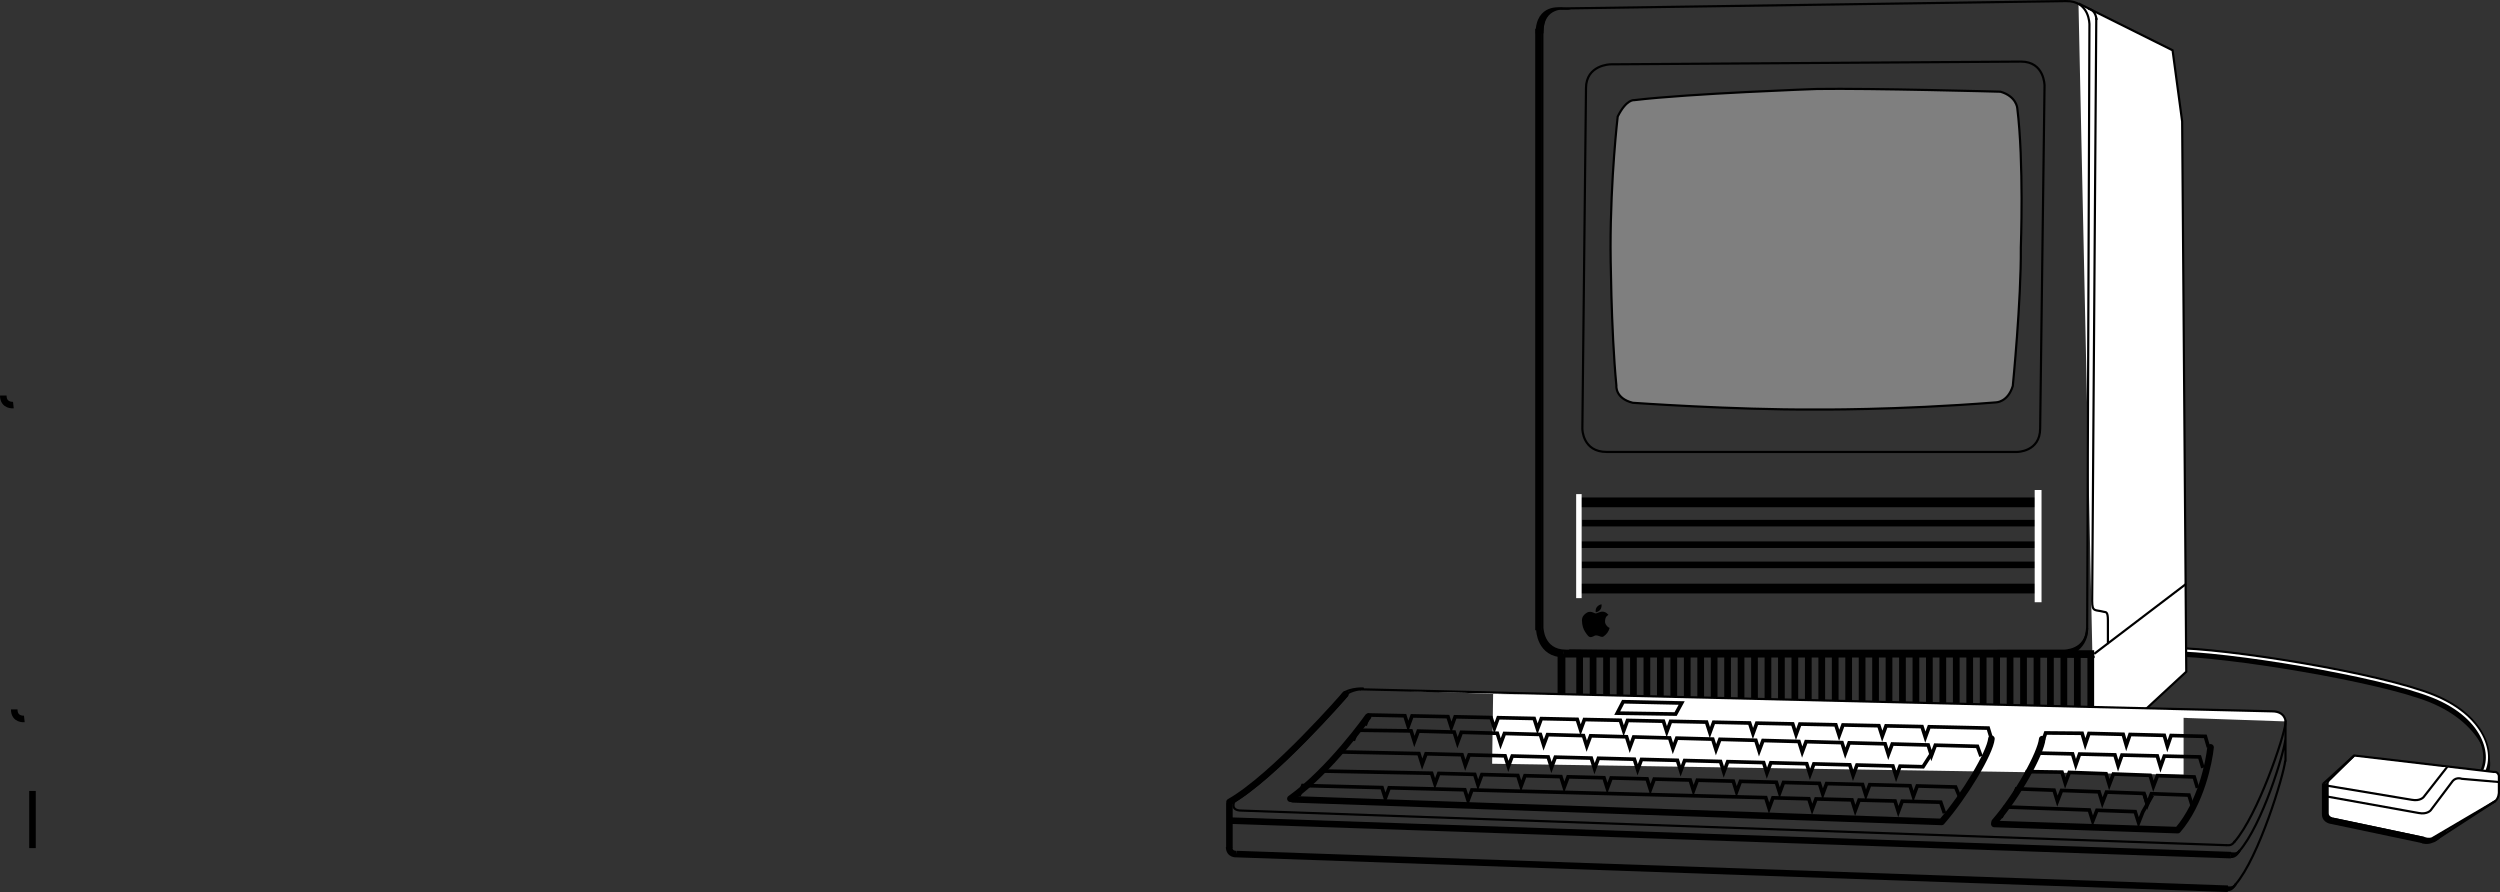
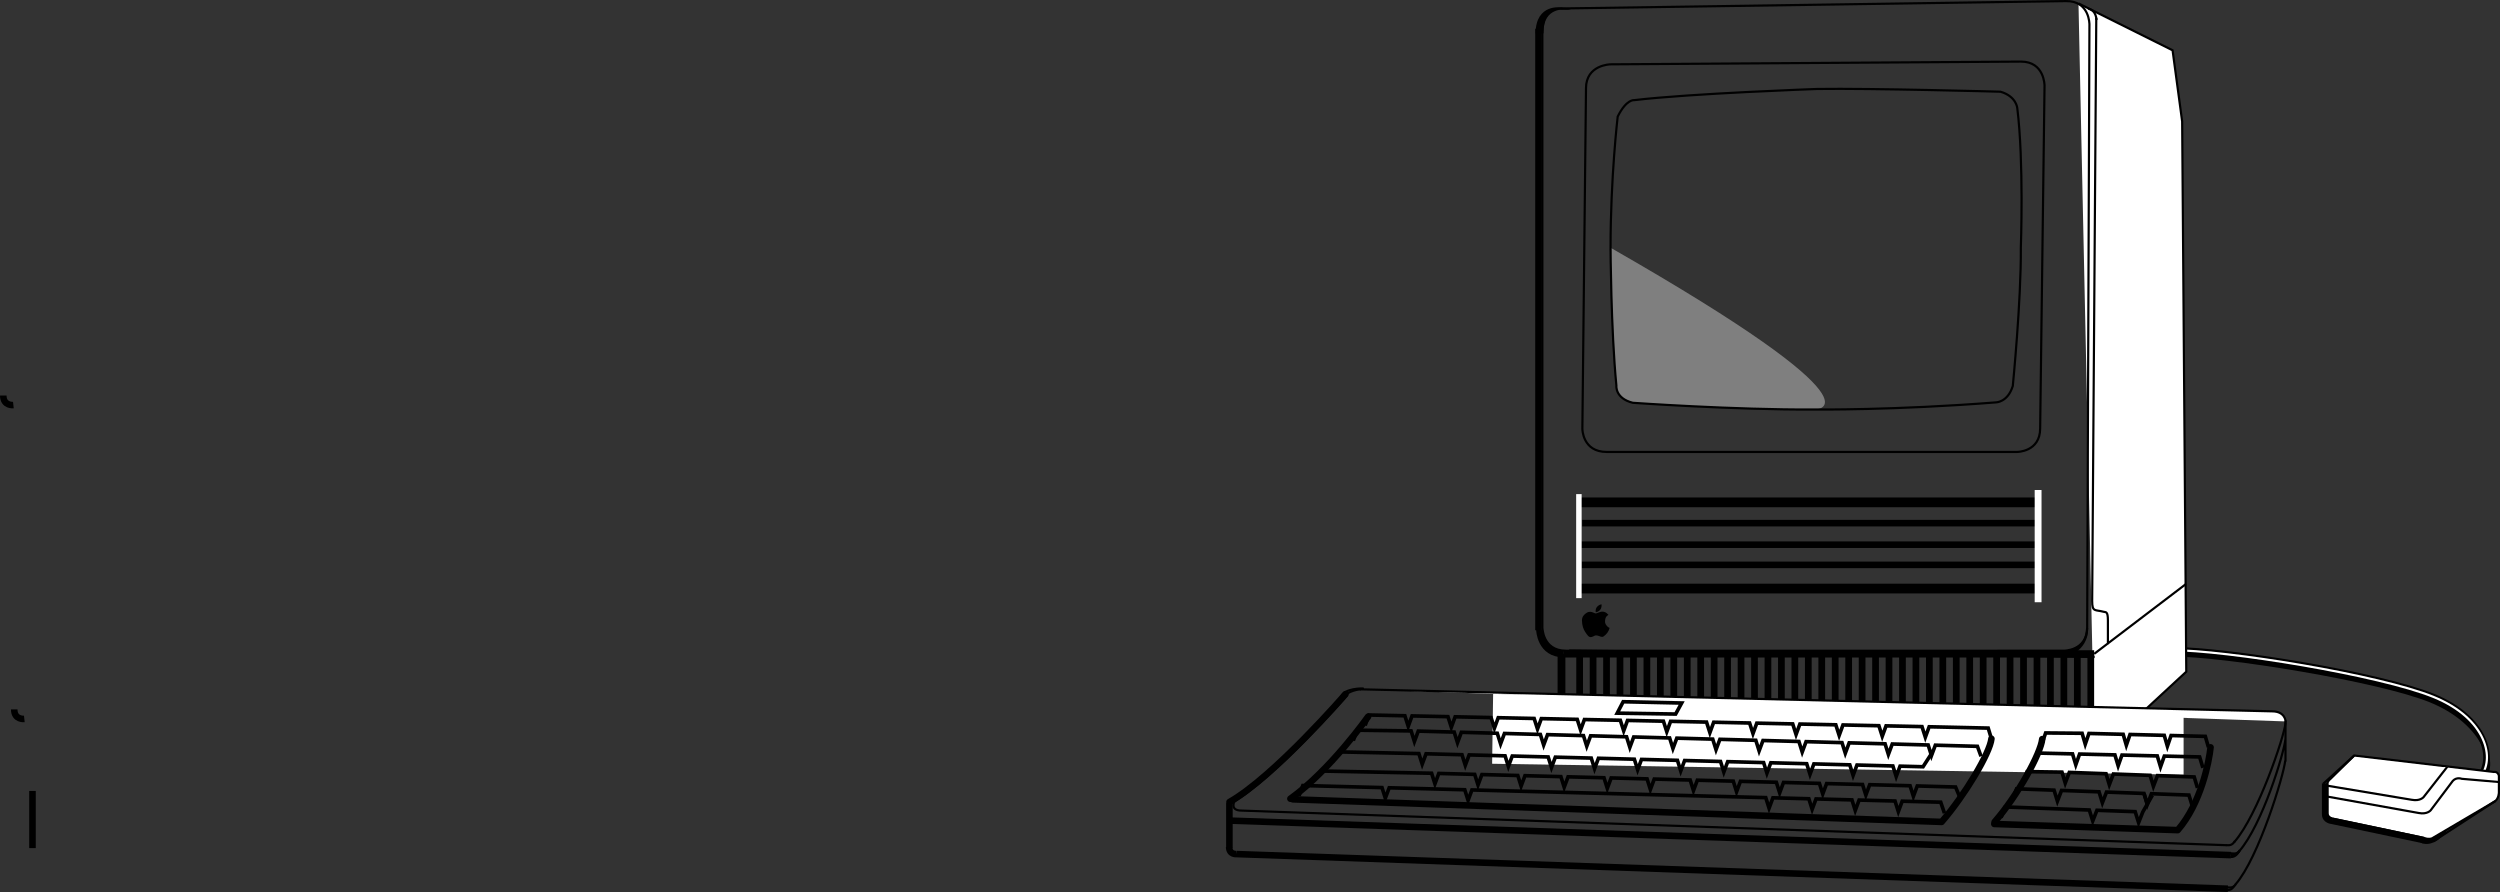
<svg xmlns="http://www.w3.org/2000/svg" width="684.946" height="244.392">
  <rect width="100%" height="100%" fill="#333333" stroke="none" />
  <path fill="none" stroke="#000" stroke-miterlimit="10" d="M595.146 179.376c14.488 0 56.77 6.886 70.781 12.586 14.012 5.699 18.442 16.96 14.407 21.476" />
  <path fill="none" stroke="#000" stroke-miterlimit="10" stroke-width="1.8" d="M594.646 178.126c15.25 0 57.188 6.812 71.938 12.812 14.75 6 17 17.25 12.75 22" />
  <path fill="none" stroke="#fff" stroke-miterlimit="10" stroke-width=".6" d="M594.771 178.126c15.25 0 57.188 6.812 71.938 12.812 14.75 6 17 17.25 12.75 22" />
  <path fill="#fff" d="M637.646 215.5v7c-.062 1.75 1.875 1.876 1.875 1.876l24.25 5.125c2.125.75 2.875 0 2.875 0l17-10c1-.875 1-2.375 1-2.375V212.5c-.375-1.25-1.375-1-1.375-1l-38.25-4.5-6.5 6.375c-1.25.937-.875 2.125-.875 2.125" />
  <path fill="none" stroke="#000" stroke-miterlimit="10" stroke-width=".6" d="M637.646 215.5v7c-.062 1.75 1.875 1.876 1.875 1.876l24.25 5.125c2.125.75 2.875 0 2.875 0l17-10c1-.875 1-2.375 1-2.375V212.5c-.375-1.25-1.375-1-1.375-1l-38.25-4.5-6.5 6.375c-1.25.937-.875 2.125-.875 2.125zm0 0" />
  <path fill="#fff" stroke="#000" stroke-miterlimit="10" stroke-width=".6" d="m637.521 215.25 23.25 3.876c2.313.437 3.25-.75 3.25-.75l6.5-8.313" />
  <path fill="none" stroke="#000" stroke-miterlimit="10" stroke-width=".6" d="m637.646 218.25 25.063 4.5c2.312.438 3.25-.75 3.25-.75l6.062-8.062c1.063-1.125 2.438-.562 2.438-.562l10.125.875" />
  <path fill="none" stroke="#000" stroke-miterlimit="10" stroke-width="1.8" d="M637.052 214.626V223m0 0c-.062 1.75 1.875 1.876 1.875 1.876m0 0 25.188 5.312" />
  <path fill="#fff" stroke="#000" stroke-miterlimit="10" stroke-width=".6" d="m645.021 206.97-8.5 7.75m30.169 15.78 17.019-11.062" />
  <path stroke="#000" stroke-miterlimit="10" stroke-width=".6" d="M664.209 229.75c2.125.75 4.043-.25 4.043-.25s-2.543 2.313-4.98 1.063m2.999-.375 3.938-2.375" />
  <path fill="#fff" stroke="#000" stroke-miterlimit="10" stroke-width=".6" d="m569.459.938 25.78 12.844 2.626 19.5 1.125 150.75-25.125 23.25" />
  <path fill="none" stroke="#000" stroke-miterlimit="10" stroke-width=".6" d="m441.209 17.626 112.5-.75c6.449 0 6.449 6.562 6.449 6.562l-1.2 93.938c0 6.449-6.335 6.449-6.335 6.449H440.216c-6.68 0-6.68-6.336-6.68-6.336l.993-93.3c0-6.45 6.68-6.563 6.68-6.563zm0 0" />
-   <path fill="#7f7f7f" d="M441.255 67.868c0-19.348 1.958-35.934 1.958-35.934 2.417-4.836 4.492-4.492 4.492-4.492 15.433-1.844 50.129-3.066 50.129-3.066 14.742-.23 50.25.75 50.25.75 4.375 1.265 4.605 4.492 4.605 4.492 1.844 14.855.973 38.25.973 38.25.117 14.512-2.203 37.883-2.203 37.883-1.383 4.492-4.606 4.492-4.606 4.492C519.21 112.43 497.1 112.2 497.1 112.2c-22.113.113-49.758-1.844-49.758-1.844-4.906-1.226-4.488-4.722-4.488-4.722-1.5-15.434-1.598-37.766-1.598-37.766" />
+   <path fill="#7f7f7f" d="M441.255 67.868C519.21 112.43 497.1 112.2 497.1 112.2c-22.113.113-49.758-1.844-49.758-1.844-4.906-1.226-4.488-4.722-4.488-4.722-1.5-15.434-1.598-37.766-1.598-37.766" />
  <path fill="none" stroke="#000" stroke-miterlimit="10" stroke-width=".6" d="M441.255 67.868c0-19.348 1.958-35.934 1.958-35.934 2.417-4.836 4.492-4.492 4.492-4.492 15.433-1.844 50.129-3.066 50.129-3.066 14.742-.23 50.25.75 50.25.75 4.375 1.265 4.605 4.492 4.605 4.492 1.844 14.855.973 38.25.973 38.25.117 14.512-2.203 37.883-2.203 37.883-1.383 4.492-4.606 4.492-4.606 4.492C519.21 112.43 497.1 112.2 497.1 112.2c-22.113.113-49.758-1.844-49.758-1.844-4.906-1.226-4.488-4.722-4.488-4.722-1.5-15.434-1.598-37.766-1.598-37.766zm0 0" />
  <path fill="none" stroke="#000" stroke-miterlimit="10" stroke-width="1.8" d="M8.9 216.7v15.664" />
  <path fill="none" stroke="#000" stroke-miterlimit="10" stroke-width=".6" d="m429.95 178.227 143.915 1.774" />
  <path d="M558.537 138.669v-2.075H433.115v2.075h125.422" />
  <path fill="none" stroke="#000" stroke-miterlimit="10" stroke-width=".6" d="M558.537 138.669v-2.075H433.115v2.075zm0 0" />
  <path d="M557.92 162.286v-2.07H432.498v2.07H557.92" />
  <path fill="none" stroke="#000" stroke-miterlimit="10" stroke-width=".6" d="M557.92 162.286v-2.07H432.498v2.07zm0 0" />
  <path fill="none" stroke="#000" stroke-miterlimit="10" stroke-width="1.8" d="M433.49 143.329h125.422m-125.68 5.906h125.422m-125.309 5.527h125.422" />
  <path d="M441.005 172.028c-.265-.133-.363-.105-.792-.586-.497-.566-.563-1.039-.383-1.898.133-.625.488-.856.86-1.082-.587-.723-1.403-1.067-2.282-.793-.656.203-1.078.43-1.172.406-.297-.066-.29-.055-.723-.246-.457-.203-1.086-.363-1.761.043-.68.406-1.332 1.058-1.332 2.078 0 1.387.433 2.508.855 3.137.598.894 1.04 1.695 1.852 1.425.882-.292.746-.5 1.425-.406.676.09 1.262.63 1.782.27.789-.551 1.425-1.324 1.671-2.348" />
  <path d="M438.795 165.571c-.84.113-1.266.7-1.426.969-.156.273-.27.883-.156 1.199m1.582-2.168c.066 1.172-.368 1.457-.5 1.613-.2.243-.735.555-1.07.559" />
  <path fill="none" stroke="#000" stroke-miterlimit="10" stroke-width="1.8" d="M.9 108.364c0 2.914 2.766 2.61 2.766 2.61" />
  <path fill="none" stroke="#000" stroke-miterlimit="10" stroke-width=".6" d="M571.74 206.813H434.11c-5.413 0-5.526-5.531-5.526-5.531v-22.133" />
  <path fill="none" stroke="#000" stroke-miterlimit="10" stroke-width="1.8" d="M433.134 207.446c-5.414 0-5.53-5.531-5.53-5.531m146.073 5.531H433.134" />
  <path d="M433.709 206.626v-27.18h-1.844v27.18h1.844m3.683 0v-27.18h-1.84v27.18h1.84m3.688 0v-27.18h-1.844v27.18h1.844m3.683 0v-27.18h-1.84v27.18h1.84m3.687 0v-27.18h-1.843v27.18h1.844m3.683 0v-27.18h-1.84v27.18h1.84m3.688 0v-27.18h-1.844v27.18h1.844m3.683 0v-27.18h-1.843v27.18h1.843m3.688 0v-27.18h-1.844v27.18h1.844m3.684 0v-27.18h-1.844v27.18h1.844m3.687 0v-27.18h-1.844v27.18h1.844m3.684 0v-27.18h-1.844v27.18h1.844m3.687 0v-27.18h-1.844v27.18h1.844m3.684 0v-27.18h-1.844v27.18h1.844m3.687 0v-27.18h-1.844v27.18h1.844m3.684 0v-27.18h-1.844v27.18h1.844m3.687 0v-27.18h-1.843v27.18h1.843m3.683 0v-27.18h-1.843v27.18h1.844m3.687 0v-27.18h-1.843v27.18h1.843m3.684 0v-27.18h-1.844v27.18h1.844m3.688 0v-27.18h-1.844v27.18h1.844m3.683 0v-27.18h-1.844v27.18h1.844m3.684 0v-27.18h-1.84v27.18h1.84m3.687 0v-27.18h-1.844v27.18h1.844m3.684 0v-27.18h-1.84v27.18h1.84m3.687 0v-27.18h-1.843v27.18h1.843m3.684 0v-27.18h-1.84v27.18h1.84m3.687 0v-27.18h-1.843v27.18h1.843m3.684 0v-27.18h-1.84v27.18h1.84m3.687 0v-27.18h-1.843v27.18h1.843m3.684 0v-27.18h-1.84v27.18h1.84m3.688 0v-27.18h-1.844v27.18h1.844m3.683 0v-27.18h-1.84v27.18h1.84m3.688 0v-27.18h-1.844v27.18h1.844m3.683 0v-27.18h-1.84v27.18h1.84m3.687 0v-27.18h-1.843v27.18h1.844m3.683 0v-27.18h-1.84v27.18h1.84m3.688 0v-27.18h-1.844v27.18h1.844m3.683 0v-27.18h-1.84v27.18h1.84" />
  <path fill="none" stroke="#000" stroke-miterlimit="10" stroke-width=".6" d="m598.88 160.024-25.125 19.125m.579-174.273-1.125 159.75c0 3.164.777 2.343 3.187 3 .531.144 1.125-.207 1.125 2.343v6.563m-148.5-174.23 136.988-2c6.563-.118 6.45 6.449 6.45 6.449l-.621 165.086c0 6.562-6.454 6.449-6.454 6.449H429.021c-6.45 0-6.45-6.45-6.45-6.45V8.752c.06-7.254 6.45-6.45 6.45-6.45zm0 0" />
  <path stroke="#000" stroke-miterlimit="10" stroke-width=".6" d="M422.572 9.153c0-8.059 5.355-6.793 5.355-6.793h-.058s-6.852-1.266-6.852 6.793M565.443 179.84s6.394-1.238 6.394-7.804c0 6.566-6.48 6.45-6.48 6.45" />
  <path fill="none" stroke="#000" stroke-miterlimit="10" stroke-width="2" d="M428.447 179.15h145.308" />
  <path fill="none" stroke="#000" stroke-miterlimit="10" stroke-width="1.8" d="M421.517 172.688V7.876M3.9 194.364c0 2.914 2.766 2.61 2.766 2.61" />
  <path fill="none" stroke="#000" stroke-miterlimit="10" stroke-width="1.9" d="M428.447 179.15c-6.45 0-6.625-6.563-6.625-6.563" />
  <path fill="none" stroke="#000" stroke-miterlimit="10" stroke-width="1.8" d="M427.646 201.942v-22.785" />
  <path fill="#fff" d="M559.334 165v-30.75h-1.875V165h1.875m-126-1.124v-28.5h-1.5v28.5h1.5" />
  <path fill="none" stroke="#000" stroke-miterlimit="10" stroke-width=".6" d="M572.084 2.344c2.343.512 2.296 3.141 2.296 3.141" />
  <path fill="#fff" d="M598.26 212.25v-18l-189.176-4.124-.274 19.125 189.45 3" />
  <path fill="none" stroke="#000" stroke-linecap="round" stroke-miterlimit="10" stroke-width="1.8" d="M559.521 202.5c-.375 3.844-6.656 15.376-13.031 22.688" />
  <path fill="none" stroke="#000" stroke-miterlimit="10" d="m605.072 204.735-.863-2.984-9.38-.235-1.011 2.938-.863-2.985-9.375-.238-1.012 2.938-.863-2.985-9.38-.234-1.01 2.937-.864-2.984-9.992-.09-1.012 2.938m44.101 6.617-.898-2.984-9.672-.23-1.039 2.937-.894-2.985-9.676-.234-1.04 2.937-.894-2.984-9.676-.23-1.039 2.937-.894-2.984-9.672-.23-1.04 2.937m44.946 6.613-.898-2.996-10.063-.367-1.117 2.922-.898-2.997-10.063-.367-1.117 2.922-.899-2.996-10.062-.367-1.113 2.922-.899-2.996-9.535-.141-1.117 2.922" />
  <path fill="#fff" stroke="#000" stroke-linecap="round" stroke-miterlimit="10" stroke-width=".6" d="m372.732 188.856 249.8 6.035c3.571 0 3.688 2.762 3.688 2.762" />
  <path fill="none" stroke="#000" stroke-linecap="round" stroke-linejoin="round" stroke-miterlimit="10" stroke-width=".6" d="m609.912 231.563-269.754-9.48c-3.457 0-1.844-2.766-1.844-2.766" />
  <path fill="none" stroke="#000" stroke-miterlimit="10" stroke-width="1.8" d="m337.392 224.844 273.785 9.438" />
  <path fill="none" stroke="#000" stroke-linecap="round" stroke-miterlimit="10" stroke-width=".6" d="M372.755 188.856s-3.855.262-4.578 2.488" />
  <path fill="none" stroke="#000" stroke-miterlimit="10" stroke-width="1.8" d="M336.76 232.044c0 2.187 2.074 1.957 2.074 1.957m0-.001 271.562 9.493" />
  <path fill="none" stroke="#000" stroke-linecap="round" stroke-linejoin="round" stroke-miterlimit="10" d="M337.048 220.009c12.286-7.008 31.766-29.543 31.766-29.543" />
  <path fill="none" stroke="#000" stroke-miterlimit="10" d="m600.642 220.833-.922-3-10.265-.371-1.133 2.922-.918-2.997-10.266-.375-1.136 2.922-.918-2.996-10.266-.375-1.133 2.926-.922-3-10.265-.371-1.133 2.922" />
  <path fill="none" stroke="#000" stroke-miterlimit="10" d="m548.24 224.009 1.156-2.922 23.031.836.938 3L574.52 222l10.469.379.941 3 1.156-2.922 2.622-4.582" />
  <path fill="none" stroke="#000" stroke-linecap="round" stroke-linejoin="round" stroke-miterlimit="10" stroke-width="1.8" d="M336.83 220.18v11.75m.03-12.203c12.286-7.008 31.77-29.543 31.77-29.543" />
  <path fill="none" stroke="#000" stroke-linecap="round" stroke-miterlimit="10" stroke-width=".6" d="M373.427 188.626s-5.183-.176-6 2.343m258.75 7.125c-.375 3.844-7.593 25.22-13.968 32.532" />
  <path fill="none" stroke="#000" stroke-linecap="round" stroke-miterlimit="10" stroke-width=".6" d="M626.177 202.407c-.375 3.844-6.328 23.531-12.703 30.844m12.61-24.751c-.375 3.844-7.22 26.485-13.594 33.798m13.687-44.672V208.5" />
  <path fill="none" stroke="#000" stroke-linecap="round" stroke-miterlimit="10" stroke-width="1.8" d="M353.54 218.829c10.973-7.852 21.286-22.477 21.286-22.477" />
  <path fill="none" stroke="#000" stroke-miterlimit="10" d="m542.76 207.216-.989-2.739-11.527-.312-1.063 2.847-.906-2.902-9.836-.266-1.062 2.848-.907-2.902-9.836-.266-1.062 2.844-.906-2.899-9.84-.27-1.059 2.849-.906-2.899-9.84-.265-1.062 2.843-.907-2.898-9.836-.27-1.062 2.848-.906-2.898-9.836-.27-1.063 2.848-.906-2.899-9.84-.27-1.058 2.848-.907-2.898-9.84-.27-1.062 2.848-.902-2.902-9.84-.266-1.063 2.848-.906-2.899-9.836-.27-1.062 2.848-.907-2.902-9.836-.266-1.062 2.848-.906-2.902-9.84-.266-1.059 2.848-.906-2.903-14.777-.199-1.063 2.848m166.16 15.48-1.148-2.757-10.496-.293-1.059 2.847-.91-2.902-11.059-.29-1.058 2.852-.906-2.902-9.84-.254-1.059 2.848-.91-2.899-9.836-.257-1.059 2.847-.91-2.898-9.836-.258-1.062 2.848-.906-2.899-9.84-.258-1.059 2.848-.906-2.898-9.84-.258-1.059 2.847-.91-2.898-9.836-.258-1.058 2.848-.91-2.899-9.836-.257-1.063 2.847-.906-2.898-9.84-.258-1.059 2.848-.906-2.899-9.84-.258-1.058 2.848-.91-2.898-9.836-.258-1.059 2.847-.91-2.898-30.277-.613-1.871 2.535m172.66 9.024-1.028-3.016-10.55-.274-1.063 2.848-.906-2.899-9.84-.257-1.059 2.847-.906-2.898-9.84-.258-1.058 2.848-.91-2.899-9.84-.258-1.055 2.848-.91-2.898-80.496-2.102-1.059 2.848-.91-2.903-20.703-.539-1.059 2.848-.91-2.898-21.691-.567-1.059 2.848" />
  <path fill="none" stroke="#000" stroke-miterlimit="10" d="m365.123 208.723 1.71-2.722 21.91.465.91 2.898 1.06-2.848 9.835.258.91 2.895 1.06-2.844 9.839.258.906 2.898 1.059-2.847 9.84.253.91 2.899 1.058-2.844 9.836.254.91 2.902 1.06-2.851 9.839.258.906 2.898 1.059-2.844 9.84.254.906 2.899 1.062-2.848 9.836.258.91 2.898 1.06-2.847 9.835.257.91 2.899 1.059-2.848 9.836.258.91 2.898 1.058-2.847 9.84.258.91 2.898 1.06-2.848 9.835.258.91 2.899 1.059-2.848 6.293.164 2.465-3.82" />
  <path fill="none" stroke="#000" stroke-linecap="round" stroke-miterlimit="10" stroke-width="1.8" d="m596.646 227.438-50.25-1.687m59.25-21.001c-.375 3.844-2.625 15.376-9 22.688" />
  <path fill="none" stroke="#000" stroke-linecap="round" stroke-linejoin="round" stroke-miterlimit="10" stroke-width="1.8" d="M545.607 202.403c-.375 3.844-7.273 15.473-13.648 22.785l-177.75-6.187" />
  <path fill="none" stroke="#000" stroke-miterlimit="10" d="m545.607 202.403-.883-2.922-16.176-.363-1.043 2.855-.921-2.898-9.84-.207-1.047 2.855-.922-2.894-9.84-.207-1.043 2.851-.926-2.894-9.836-.207-1.046 2.855-.922-2.894-9.84-.211-1.043 2.855-.926-2.894-9.84-.211-1.043 2.855-.922-2.894-9.84-.207-1.046 2.851-.922-2.894-9.84-.207-1.043 2.855-.926-2.894-9.836-.207-1.047 2.851-.921-2.894-9.84-.207-1.047 2.851-.922-2.894-9.84-.207-1.043 2.855-.922-2.894-9.84-.211-1.043 2.855-.925-2.894-9.84-.207-1.043 2.851-.926-2.894-9.84-.207-1.043 2.851m214.309 21.649-.918-2.997m-128.32-21.761 1.656-3.024-16.031-.351-1.625 3.125zm0 0" />
  <path fill="none" stroke="#000" stroke-miterlimit="10" stroke-width=".6" d="M609.912 231.563c.843 0 1.593.188 2.437-1.172m-1.219 3.891c.844 0 1.594.187 2.438-1.172" />
-   <path fill="none" stroke="#000" stroke-linecap="round" stroke-linejoin="round" stroke-miterlimit="10" stroke-width=".6" d="M610.052 243.47c.844 0 1.594.187 2.438-1.172" />
  <path fill="none" stroke="#000" stroke-miterlimit="10" stroke-width=".6" d="M610.771 233.75c.844 0 2.078.532 2.922-.827" />
  <path fill="none" stroke="#000" stroke-miterlimit="10" stroke-width=".6" d="M611.021 234.813c.844 0 1.578-.156 2.422-1.515m-3.797 9.765c.844 0 2.078.531 2.922-.828" />
  <path fill="none" stroke="#000" stroke-miterlimit="10" stroke-width=".6" d="M609.74 243.844c.844 0 1.594.188 2.437-1.171" />
</svg>